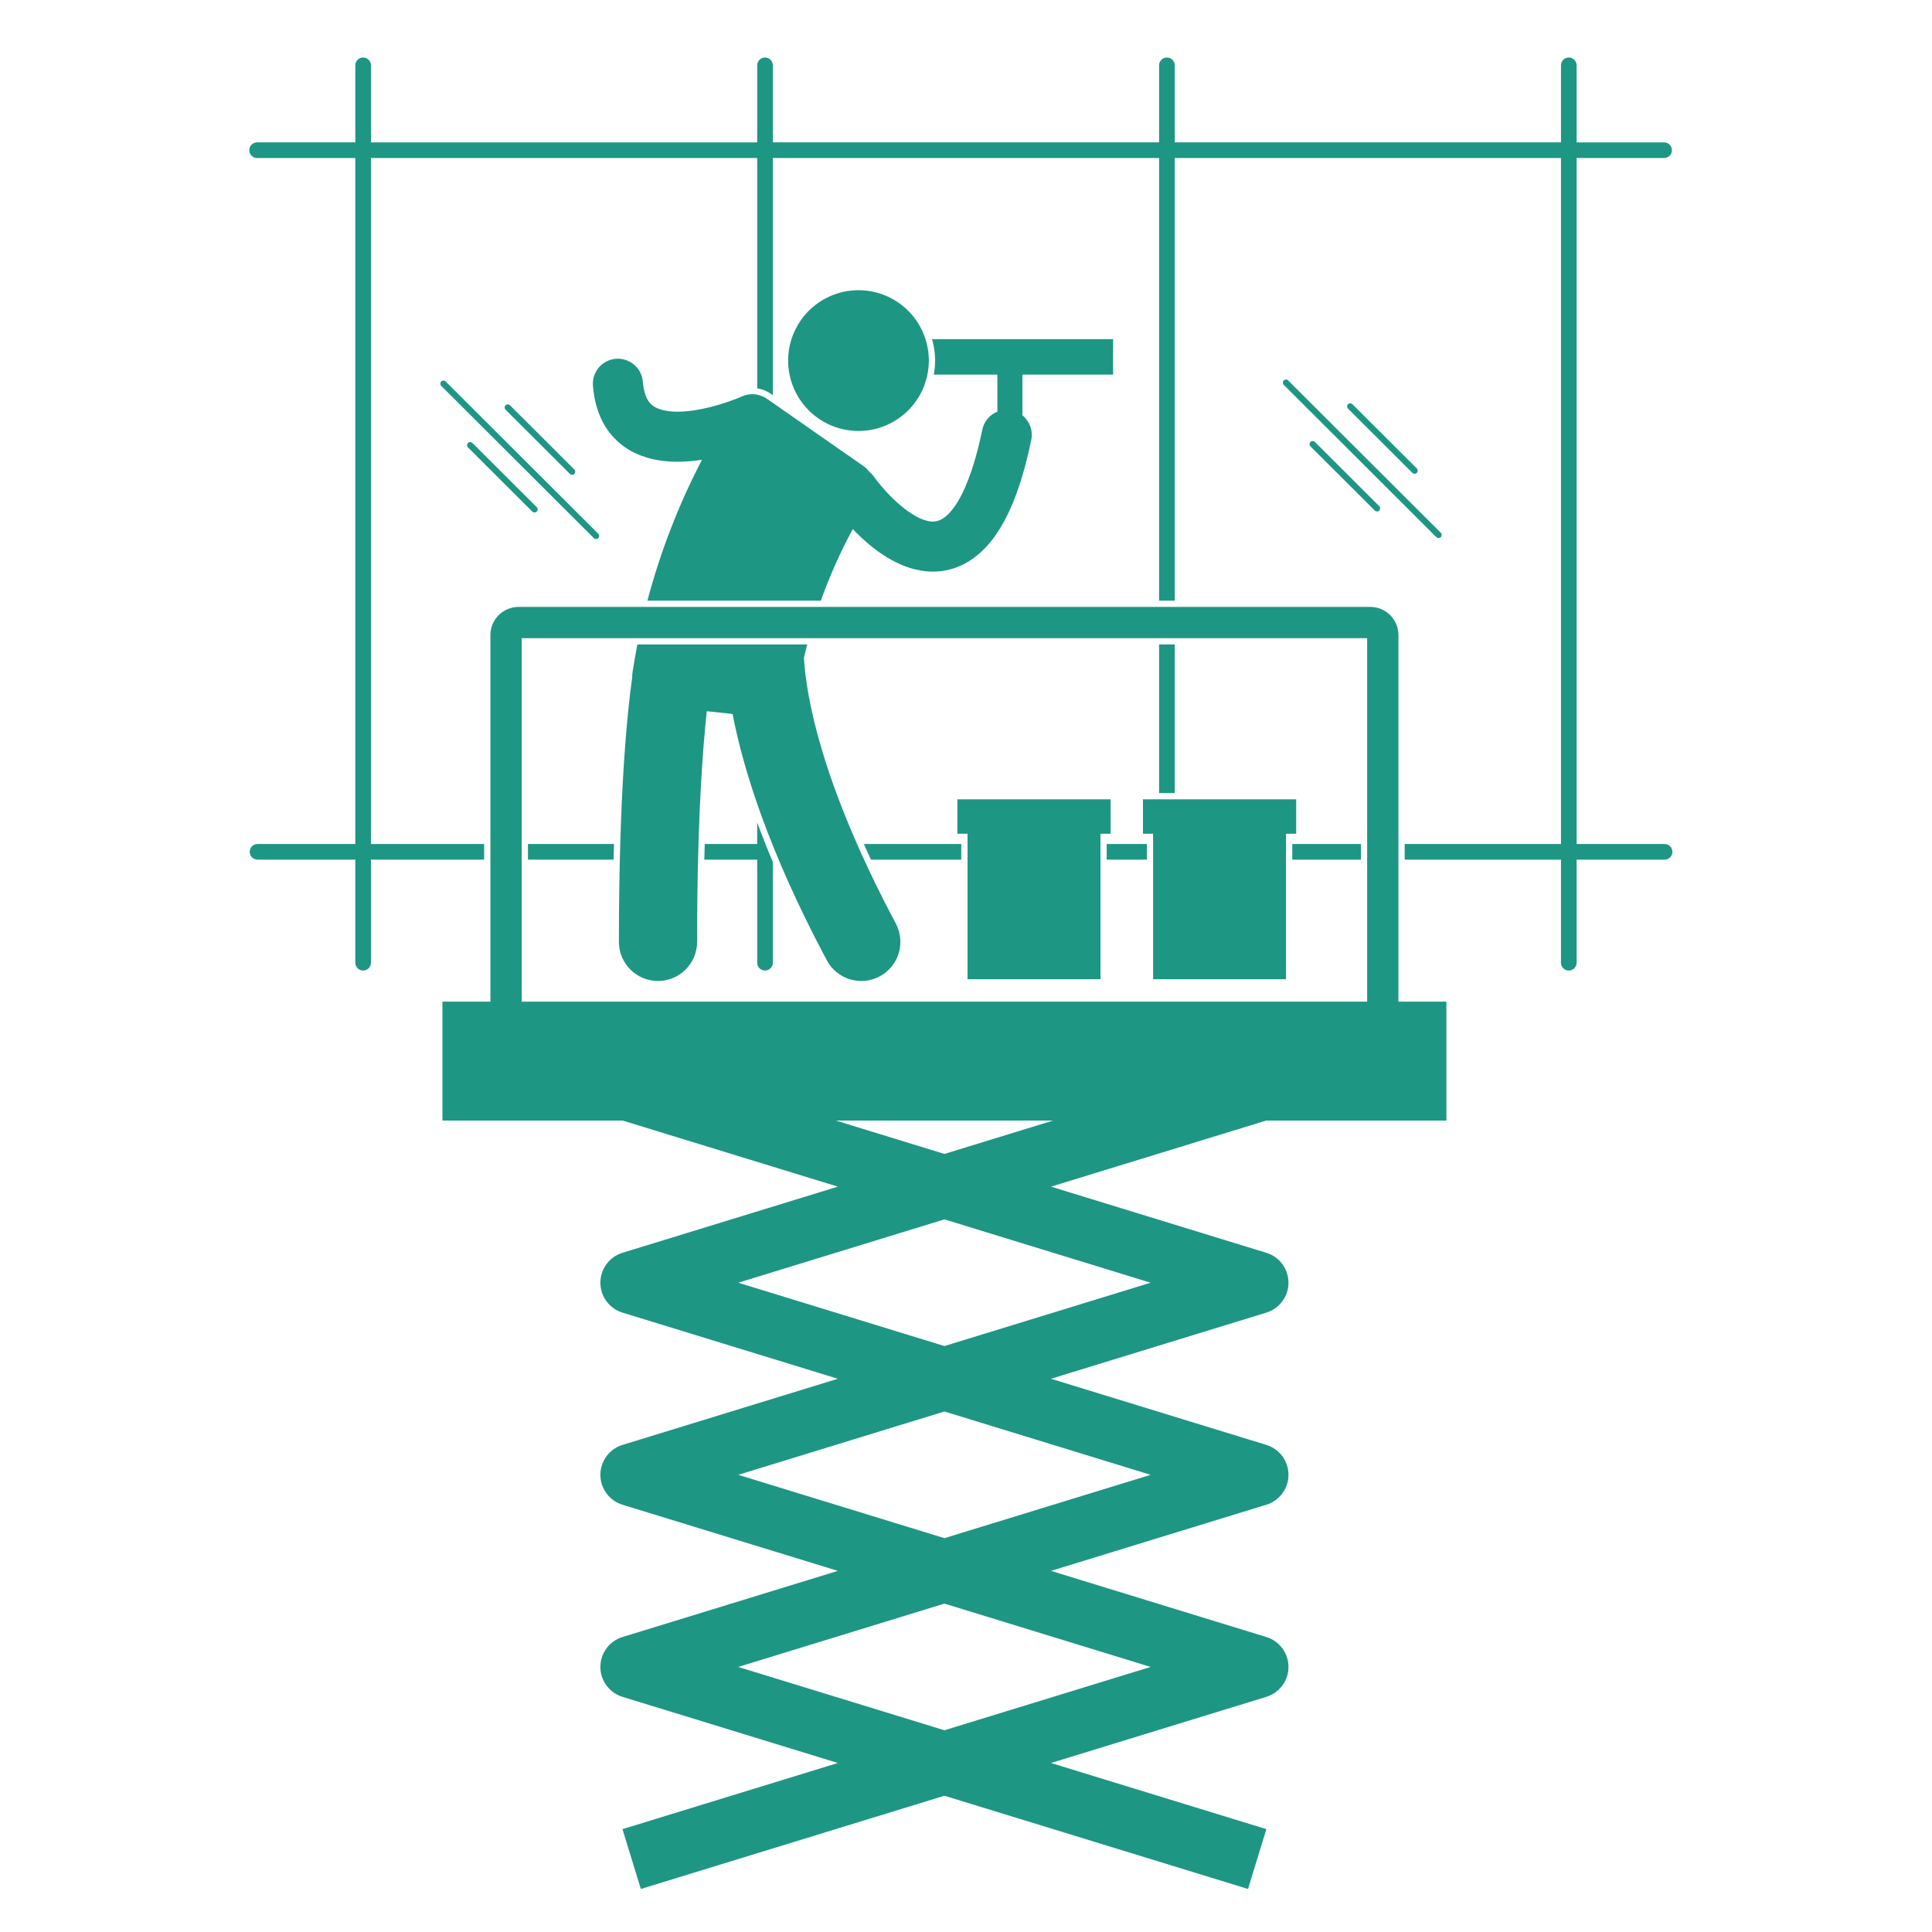
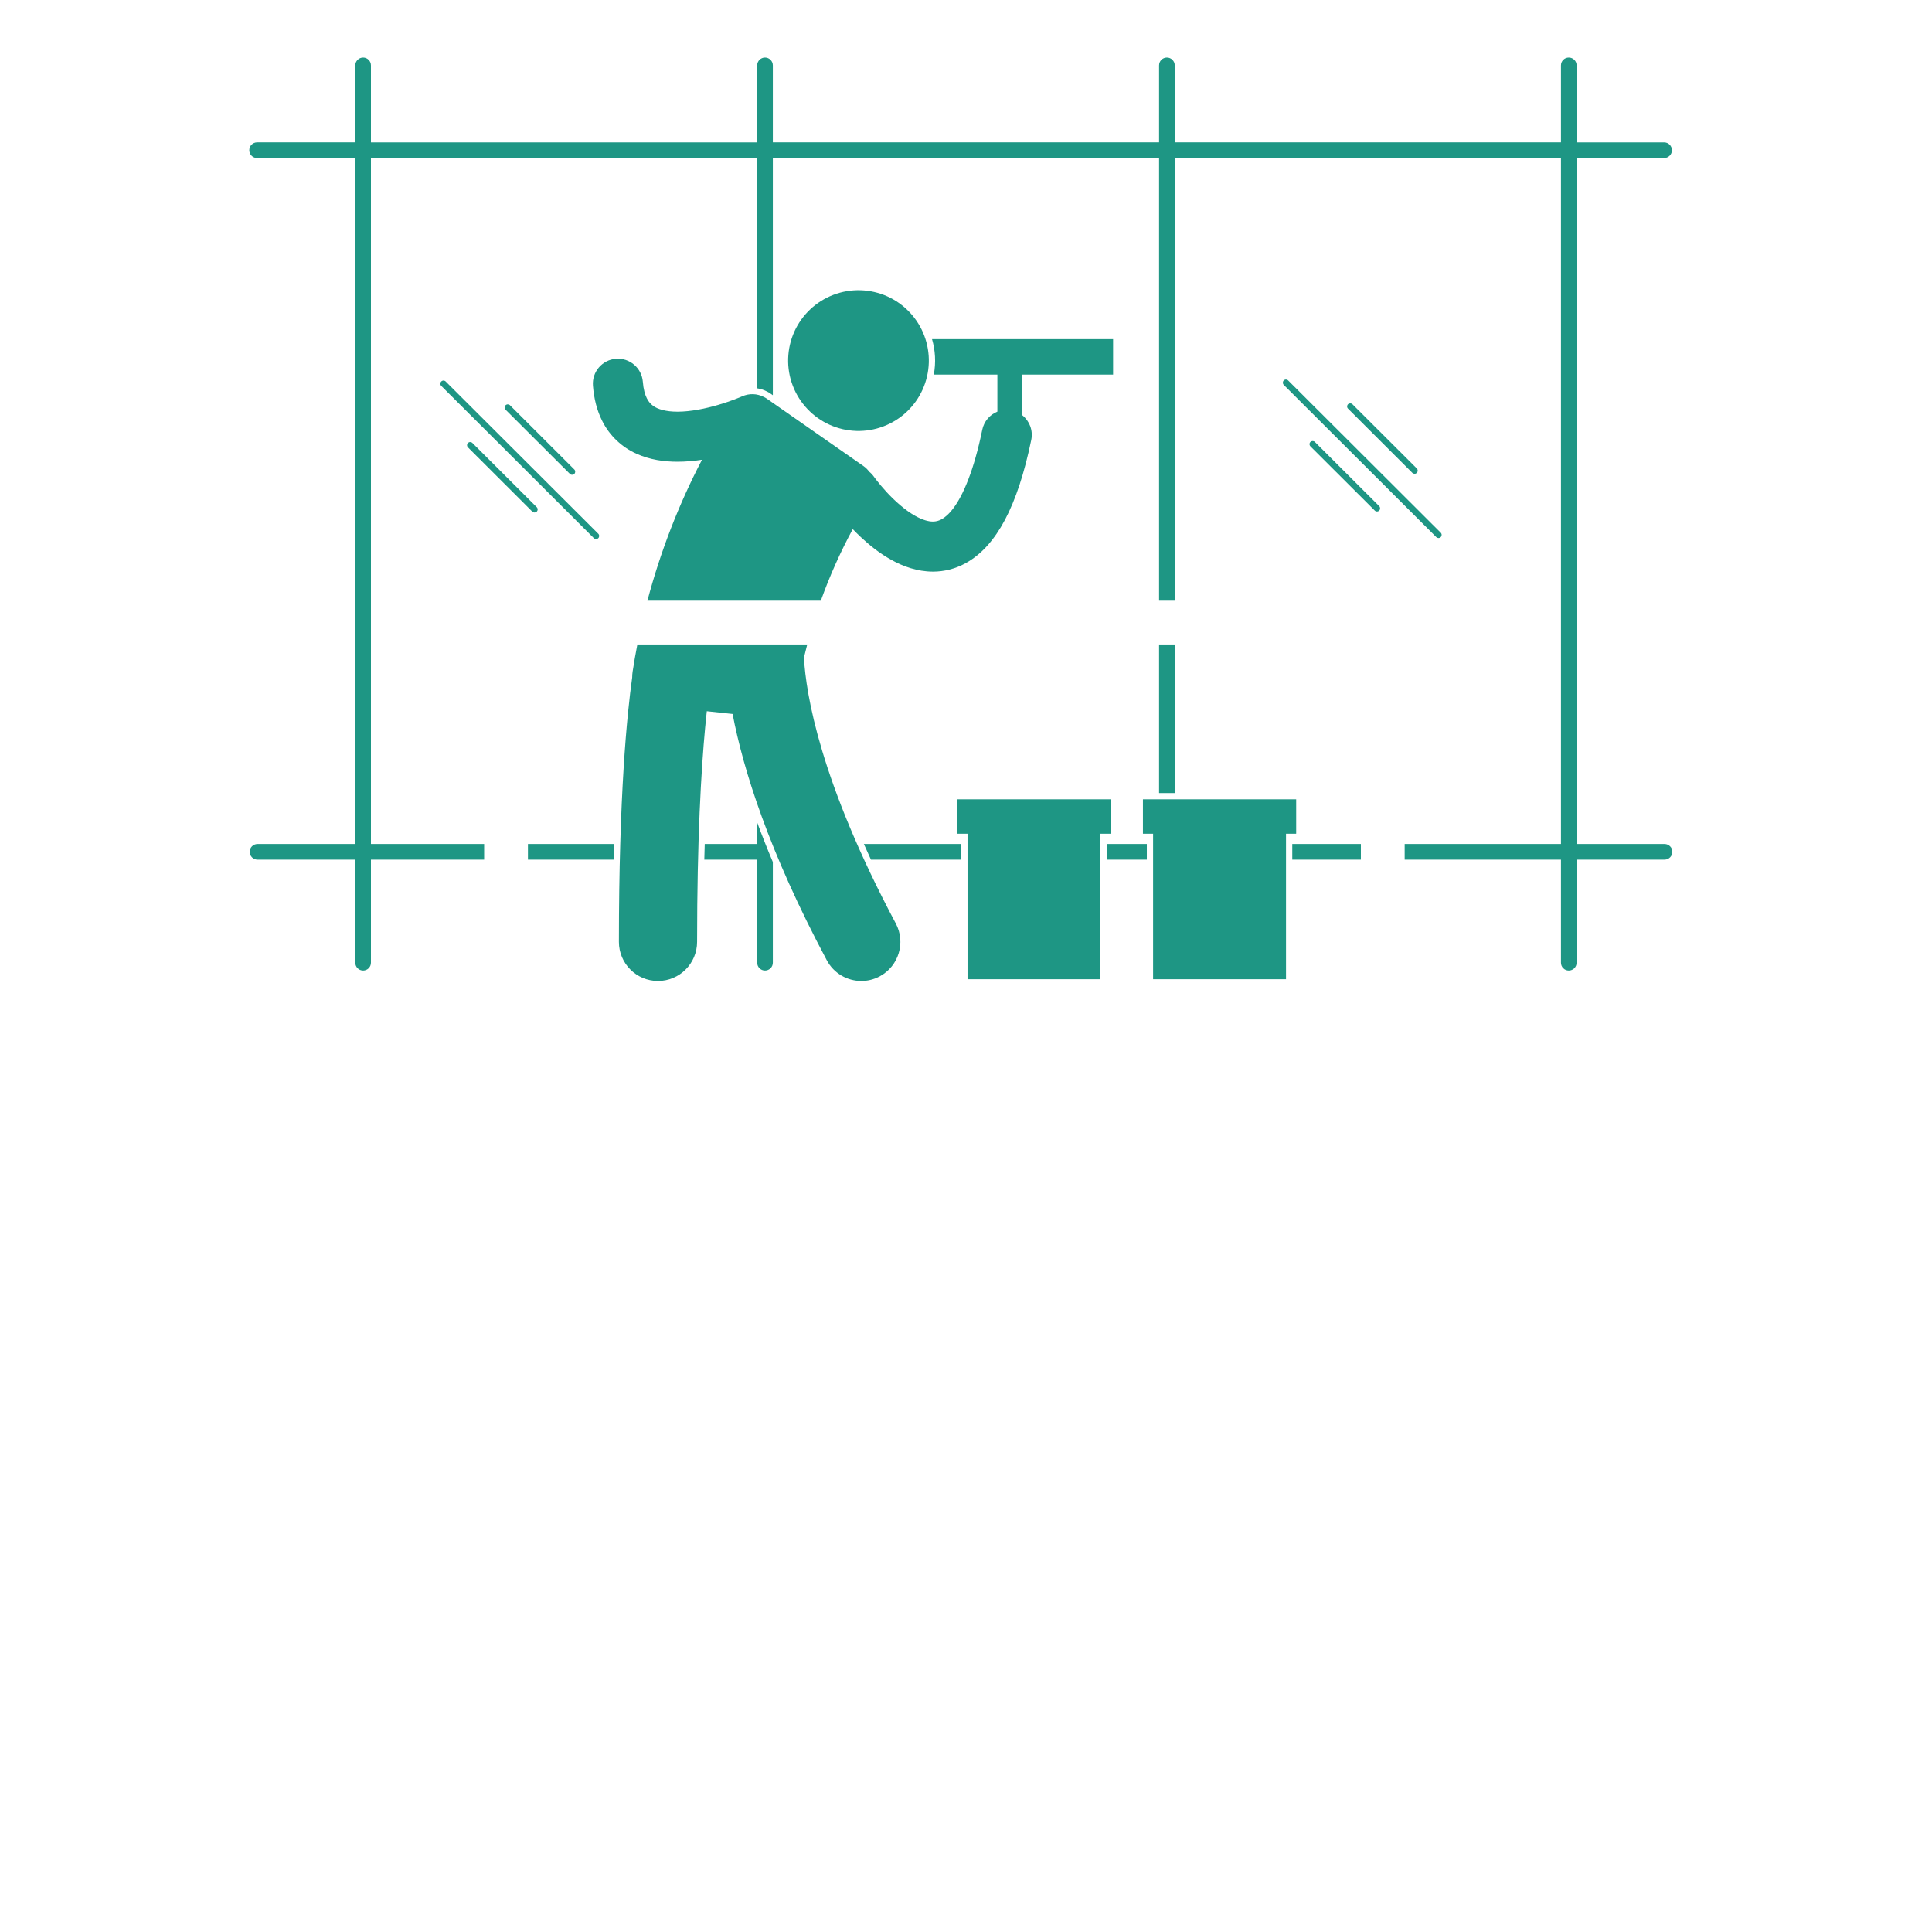
<svg xmlns="http://www.w3.org/2000/svg" width="500" zoomAndPan="magnify" viewBox="0 0 375 375" height="500" preserveAspectRatio="xMidYMid meet" version="1.0">
  <defs>
    <clipPath id="e9565fdc52">
      <path d="M 48.121 11.164 L 324.871 11.164 L 324.871 189 L 48.121 189 Z M 48.121 11.164 " clip-rule="nonzero" />
    </clipPath>
    <clipPath id="c539c5cd64">
      <path d="M 85 117 L 281 117 L 281 366.664 L 85 366.664 Z M 85 117 " clip-rule="nonzero" />
    </clipPath>
  </defs>
  <path fill="#1e9684" d="M 146.973 186.867 C 146.973 187.703 147.652 188.383 148.488 188.383 C 149.328 188.383 150.008 187.703 150.008 186.867 L 150.008 167.32 C 148.91 164.719 147.898 162.16 146.973 159.652 L 146.973 163.82 L 136.789 163.82 C 136.762 164.809 136.73 165.82 136.707 166.859 L 146.973 166.859 Z M 146.973 186.867 " fill-opacity="1" fill-rule="nonzero" />
  <path fill="#1e9684" d="M 224.977 125.09 L 228.016 125.09 L 228.016 153.934 L 224.977 153.934 Z M 224.977 125.09 " fill-opacity="1" fill-rule="nonzero" />
  <g clip-path="url(#e9565fdc52)">
    <path fill="#1e9684" d="M 49.902 30.672 L 68.965 30.672 L 68.965 163.82 L 49.984 163.82 C 49.145 163.82 48.469 164.5 48.469 165.34 C 48.469 166.18 49.145 166.859 49.984 166.859 L 68.965 166.859 L 68.965 186.867 C 68.965 187.703 69.645 188.383 70.484 188.383 C 71.32 188.383 72 187.703 72 186.867 L 72 166.859 L 93.973 166.859 L 93.973 163.82 L 72 163.82 L 72 30.672 L 146.973 30.672 L 146.973 75.375 C 147.598 75.477 148.211 75.664 148.777 75.949 C 149.039 76.066 149.281 76.207 149.504 76.363 L 150.008 76.715 L 150.008 30.672 L 224.977 30.672 L 224.977 116.586 L 228.012 116.586 L 228.012 30.672 L 302.984 30.672 L 302.984 163.82 L 272.648 163.82 L 272.648 166.859 L 302.984 166.859 L 302.984 186.867 C 302.984 187.703 303.664 188.383 304.5 188.383 C 305.34 188.383 306.02 187.703 306.02 186.867 L 306.02 166.859 L 323.09 166.859 C 323.926 166.859 324.609 166.18 324.609 165.34 C 324.609 164.5 323.926 163.82 323.09 163.82 L 306.02 163.82 L 306.02 30.672 L 323.008 30.672 C 323.844 30.672 324.523 29.992 324.523 29.152 C 324.523 28.316 323.844 27.637 323.008 27.637 L 306.02 27.637 L 306.02 12.68 C 306.02 11.84 305.34 11.164 304.504 11.164 C 303.664 11.164 302.984 11.84 302.984 12.68 L 302.984 27.633 L 228.016 27.633 L 228.016 12.68 C 228.016 11.844 227.332 11.164 226.496 11.164 C 225.656 11.164 224.977 11.844 224.977 12.68 L 224.977 27.633 L 150.008 27.633 L 150.008 12.68 C 150.008 11.844 149.328 11.164 148.488 11.164 C 147.652 11.164 146.973 11.844 146.973 12.68 L 146.973 27.637 L 72 27.637 L 72 12.68 C 72 11.844 71.32 11.164 70.484 11.164 C 69.645 11.164 68.965 11.844 68.965 12.68 L 68.965 27.633 L 49.902 27.633 C 49.062 27.633 48.383 28.316 48.383 29.152 C 48.383 29.992 49.062 30.672 49.902 30.672 Z M 49.902 30.672 " fill-opacity="1" fill-rule="nonzero" />
  </g>
  <path fill="#1e9684" d="M 214.812 163.82 L 222.602 163.82 L 222.602 166.859 L 214.812 166.859 Z M 214.812 163.82 " fill-opacity="1" fill-rule="nonzero" />
  <path fill="#1e9684" d="M 186.582 163.82 L 167.676 163.82 C 168.117 164.816 168.574 165.824 169.051 166.859 L 186.582 166.859 Z M 186.582 163.82 " fill-opacity="1" fill-rule="nonzero" />
  <path fill="#1e9684" d="M 250.832 163.82 L 264.148 163.82 L 264.148 166.859 L 250.832 166.859 Z M 250.832 163.82 " fill-opacity="1" fill-rule="nonzero" />
  <path fill="#1e9684" d="M 119.176 163.82 L 102.473 163.82 L 102.473 166.859 L 119.098 166.859 C 119.121 165.824 119.148 164.809 119.176 163.82 Z M 119.176 163.82 " fill-opacity="1" fill-rule="nonzero" />
  <path fill="#1e9684" d="M 110.617 91.984 C 110.734 92.102 110.891 92.16 111.047 92.16 C 111.203 92.16 111.355 92.102 111.477 91.984 C 111.711 91.746 111.711 91.359 111.473 91.125 L 98.988 78.664 C 98.75 78.43 98.363 78.43 98.129 78.664 C 97.891 78.902 97.891 79.289 98.129 79.523 Z M 110.617 91.984 " fill-opacity="1" fill-rule="nonzero" />
  <path fill="#1e9684" d="M 103.75 99.477 C 103.906 99.477 104.062 99.418 104.18 99.301 C 104.418 99.062 104.418 98.676 104.18 98.441 L 91.691 85.98 C 91.457 85.746 91.07 85.746 90.836 85.984 C 90.598 86.219 90.598 86.605 90.836 86.84 L 103.32 99.301 C 103.441 99.418 103.598 99.477 103.75 99.477 Z M 103.75 99.477 " fill-opacity="1" fill-rule="nonzero" />
  <path fill="#1e9684" d="M 115.695 104.629 C 115.848 104.629 116.004 104.57 116.125 104.453 C 116.359 104.215 116.359 103.828 116.121 103.594 L 86.508 74.047 C 86.273 73.809 85.887 73.809 85.652 74.047 C 85.414 74.285 85.414 74.672 85.652 74.906 L 115.266 104.453 C 115.383 104.57 115.539 104.629 115.695 104.629 Z M 115.695 104.629 " fill-opacity="1" fill-rule="nonzero" />
  <path fill="#1e9684" d="M 274.141 91.785 C 274.262 91.902 274.414 91.961 274.57 91.961 C 274.727 91.961 274.883 91.902 275 91.781 C 275.238 91.547 275.238 91.16 275 90.922 L 262.512 78.465 C 262.273 78.23 261.891 78.23 261.652 78.465 C 261.418 78.703 261.418 79.09 261.656 79.324 Z M 274.141 91.785 " fill-opacity="1" fill-rule="nonzero" />
  <path fill="#1e9684" d="M 267.277 99.277 C 267.43 99.277 267.586 99.219 267.707 99.098 C 267.941 98.863 267.941 98.477 267.703 98.238 L 255.219 85.781 C 254.98 85.547 254.594 85.547 254.359 85.781 C 254.121 86.02 254.121 86.402 254.359 86.641 L 266.848 99.102 C 266.965 99.219 267.121 99.277 267.277 99.277 Z M 267.277 99.277 " fill-opacity="1" fill-rule="nonzero" />
  <path fill="#1e9684" d="M 279.219 104.43 C 279.375 104.43 279.531 104.371 279.648 104.25 C 279.887 104.016 279.883 103.629 279.648 103.395 L 250.035 73.848 C 249.797 73.609 249.414 73.609 249.176 73.848 C 248.938 74.086 248.941 74.469 249.176 74.707 L 278.789 104.254 C 278.91 104.371 279.062 104.43 279.219 104.43 Z M 279.219 104.43 " fill-opacity="1" fill-rule="nonzero" />
  <path fill="#1e9684" d="M 122.707 131.492 C 121.707 138.609 120.129 154.332 120.129 182.816 C 120.129 187.008 123.523 190.406 127.715 190.406 C 131.906 190.406 135.305 187.008 135.305 182.816 C 135.305 162.898 136.094 149.535 136.867 141.238 C 136.977 140.074 137.086 139.02 137.188 138.047 C 138.859 138.227 140.523 138.402 142.195 138.582 C 144.262 149.355 149.191 165.199 160.477 186.383 C 161.844 188.945 164.469 190.406 167.184 190.406 C 168.387 190.406 169.605 190.121 170.742 189.516 C 174.441 187.543 175.844 182.945 173.875 179.246 C 159.156 151.602 156.445 134.75 156.043 127.645 C 156.242 126.789 156.461 125.938 156.684 125.09 L 123.711 125.09 C 123.371 126.824 123.066 128.57 122.797 130.324 C 122.734 130.719 122.707 131.109 122.707 131.492 Z M 122.707 131.492 " fill-opacity="1" fill-rule="nonzero" />
  <path fill="#1e9684" d="M 216.051 72.711 L 216.051 65.828 L 180.906 65.828 C 181.543 68.004 181.691 70.348 181.25 72.711 L 193.59 72.711 L 193.59 79.898 C 192.137 80.488 190.996 81.77 190.656 83.422 C 189.031 91.375 186.898 96.195 185.07 98.613 C 184.16 99.832 183.371 100.457 182.762 100.793 C 182.141 101.121 181.668 101.223 181.078 101.234 C 180.227 101.242 179.035 100.91 177.699 100.16 C 175.699 99.066 173.555 97.113 172.035 95.449 C 171.27 94.613 170.648 93.859 170.23 93.328 C 170.02 93.059 169.863 92.852 169.762 92.715 C 169.711 92.648 169.676 92.598 169.656 92.57 C 169.641 92.547 169.641 92.547 169.641 92.547 C 169.371 92.164 169.055 91.832 168.707 91.551 C 168.418 91.152 168.066 90.793 167.648 90.496 C 161.363 86.113 155.086 81.734 148.801 77.355 C 148.621 77.227 148.426 77.125 148.23 77.035 C 146.965 76.395 145.434 76.309 144.039 76.938 C 144.039 76.938 144.039 76.938 144 76.953 C 143.707 77.082 141.898 77.855 139.484 78.566 C 137.078 79.285 134.047 79.918 131.504 79.91 C 129.281 79.918 127.613 79.43 126.727 78.742 C 126.262 78.391 125.902 77.996 125.551 77.309 C 125.207 76.625 124.891 75.609 124.773 74.102 C 124.562 71.43 122.223 69.434 119.551 69.641 C 116.875 69.852 114.879 72.191 115.09 74.863 C 115.285 77.383 115.867 79.668 116.871 81.668 C 118.355 84.684 120.859 86.879 123.512 88.059 C 126.172 89.262 128.914 89.621 131.504 89.625 C 133.141 89.621 134.734 89.473 136.254 89.242 C 131.723 97.941 128.172 107.113 125.664 116.586 L 159.324 116.586 C 161.035 111.812 163.102 107.168 165.52 102.699 C 166.008 103.203 166.527 103.727 167.094 104.258 C 168.73 105.789 170.68 107.371 172.984 108.656 C 175.277 109.926 177.984 110.938 181.078 110.949 C 181.09 110.949 181.105 110.949 181.117 110.949 C 183.195 110.949 185.41 110.43 187.43 109.309 C 190.504 107.617 193.016 104.762 195.07 100.883 C 197.129 96.977 198.809 91.957 200.168 85.383 C 200.547 83.535 199.82 81.719 198.445 80.613 L 198.445 72.711 Z M 216.051 72.711 " fill-opacity="1" fill-rule="nonzero" />
  <path fill="#1e9684" d="M 169.688 56.676 C 170.562 56.879 171.41 57.16 172.227 57.527 C 173.043 57.895 173.82 58.34 174.551 58.859 C 175.281 59.379 175.953 59.965 176.566 60.621 C 177.184 61.273 177.727 61.977 178.203 62.738 C 178.68 63.5 179.078 64.297 179.395 65.137 C 179.715 65.977 179.949 66.836 180.098 67.723 C 180.246 68.605 180.309 69.496 180.281 70.391 C 180.254 71.289 180.141 72.176 179.941 73.047 C 179.738 73.922 179.457 74.77 179.09 75.586 C 178.723 76.406 178.277 77.18 177.758 77.91 C 177.238 78.641 176.652 79.316 176 79.93 C 175.348 80.547 174.641 81.09 173.879 81.566 C 173.121 82.043 172.32 82.441 171.484 82.758 C 170.645 83.078 169.785 83.312 168.898 83.461 C 168.016 83.609 167.125 83.672 166.23 83.645 C 165.332 83.617 164.449 83.504 163.574 83.305 C 162.699 83.102 161.852 82.82 161.035 82.453 C 160.219 82.082 159.441 81.641 158.711 81.121 C 157.98 80.602 157.309 80.012 156.695 79.359 C 156.078 78.707 155.535 78 155.059 77.242 C 154.582 76.48 154.184 75.684 153.867 74.844 C 153.547 74.004 153.312 73.145 153.164 72.258 C 153.016 71.375 152.953 70.484 152.98 69.586 C 153.008 68.691 153.121 67.805 153.32 66.93 C 153.523 66.059 153.805 65.211 154.172 64.395 C 154.539 63.574 154.984 62.801 155.504 62.07 C 156.023 61.34 156.609 60.664 157.262 60.051 C 157.914 59.434 158.621 58.891 159.383 58.414 C 160.141 57.938 160.941 57.539 161.777 57.223 C 162.617 56.902 163.477 56.668 164.363 56.52 C 165.246 56.371 166.137 56.309 167.035 56.336 C 167.93 56.363 168.816 56.477 169.688 56.676 Z M 169.688 56.676 " fill-opacity="1" fill-rule="nonzero" />
  <g clip-path="url(#c539c5cd64)">
-     <path fill="#1e9684" d="M 271.434 123.266 C 271.434 120.246 268.992 117.805 265.973 117.801 L 100.652 117.801 C 97.633 117.805 95.191 120.246 95.188 123.266 L 95.188 194.418 L 85.879 194.418 L 85.879 217.496 L 120.844 217.496 L 162.625 230.328 L 120.82 243.168 C 118.277 243.945 116.531 246.312 116.531 248.973 C 116.531 251.633 118.281 253.996 120.82 254.777 L 162.625 267.617 L 120.82 280.457 C 118.277 281.238 116.531 283.602 116.531 286.262 C 116.531 288.922 118.281 291.285 120.82 292.066 L 162.625 304.906 L 120.82 317.746 C 118.277 318.527 116.531 320.891 116.531 323.551 C 116.531 326.211 118.281 328.574 120.82 329.355 L 162.629 342.195 L 120.82 355.035 L 124.387 366.648 L 183.312 348.551 L 242.238 366.648 L 245.801 355.035 L 203.996 342.195 L 245.801 329.355 C 248.344 328.578 250.094 326.211 250.094 323.551 C 250.094 320.891 248.344 318.527 245.801 317.746 L 203.996 304.906 L 245.801 292.066 C 248.344 291.285 250.094 288.922 250.094 286.262 C 250.094 283.602 248.344 281.234 245.801 280.457 L 203.996 267.617 L 245.801 254.777 C 248.344 253.996 250.094 251.633 250.094 248.973 C 250.094 246.312 248.344 243.945 245.801 243.168 L 203.996 230.328 L 245.777 217.496 L 280.746 217.496 L 280.746 194.418 L 271.438 194.418 L 271.438 123.266 Z M 101.258 123.875 L 265.363 123.875 L 265.363 194.418 L 101.258 194.418 Z M 223.336 323.551 L 183.312 335.844 L 143.285 323.551 L 183.312 311.258 Z M 223.336 286.262 L 183.312 298.555 L 143.289 286.262 L 183.312 273.969 Z M 223.336 248.973 L 183.312 261.266 L 143.289 248.973 L 183.312 236.68 Z M 183.312 223.977 L 162.219 217.496 L 204.406 217.496 Z M 183.312 223.977 " fill-opacity="1" fill-rule="nonzero" />
-   </g>
+     </g>
  <path fill="#1e9684" d="M 213.598 161.828 L 215.57 161.828 L 215.57 155.148 L 185.824 155.148 L 185.824 161.828 L 187.797 161.828 L 187.797 190.066 L 213.598 190.066 Z M 213.598 161.828 " fill-opacity="1" fill-rule="nonzero" />
  <path fill="#1e9684" d="M 249.617 161.828 L 251.59 161.828 L 251.59 155.148 L 221.844 155.148 L 221.844 161.828 L 223.816 161.828 L 223.816 190.066 L 249.617 190.066 Z M 249.617 161.828 " fill-opacity="1" fill-rule="nonzero" />
</svg>